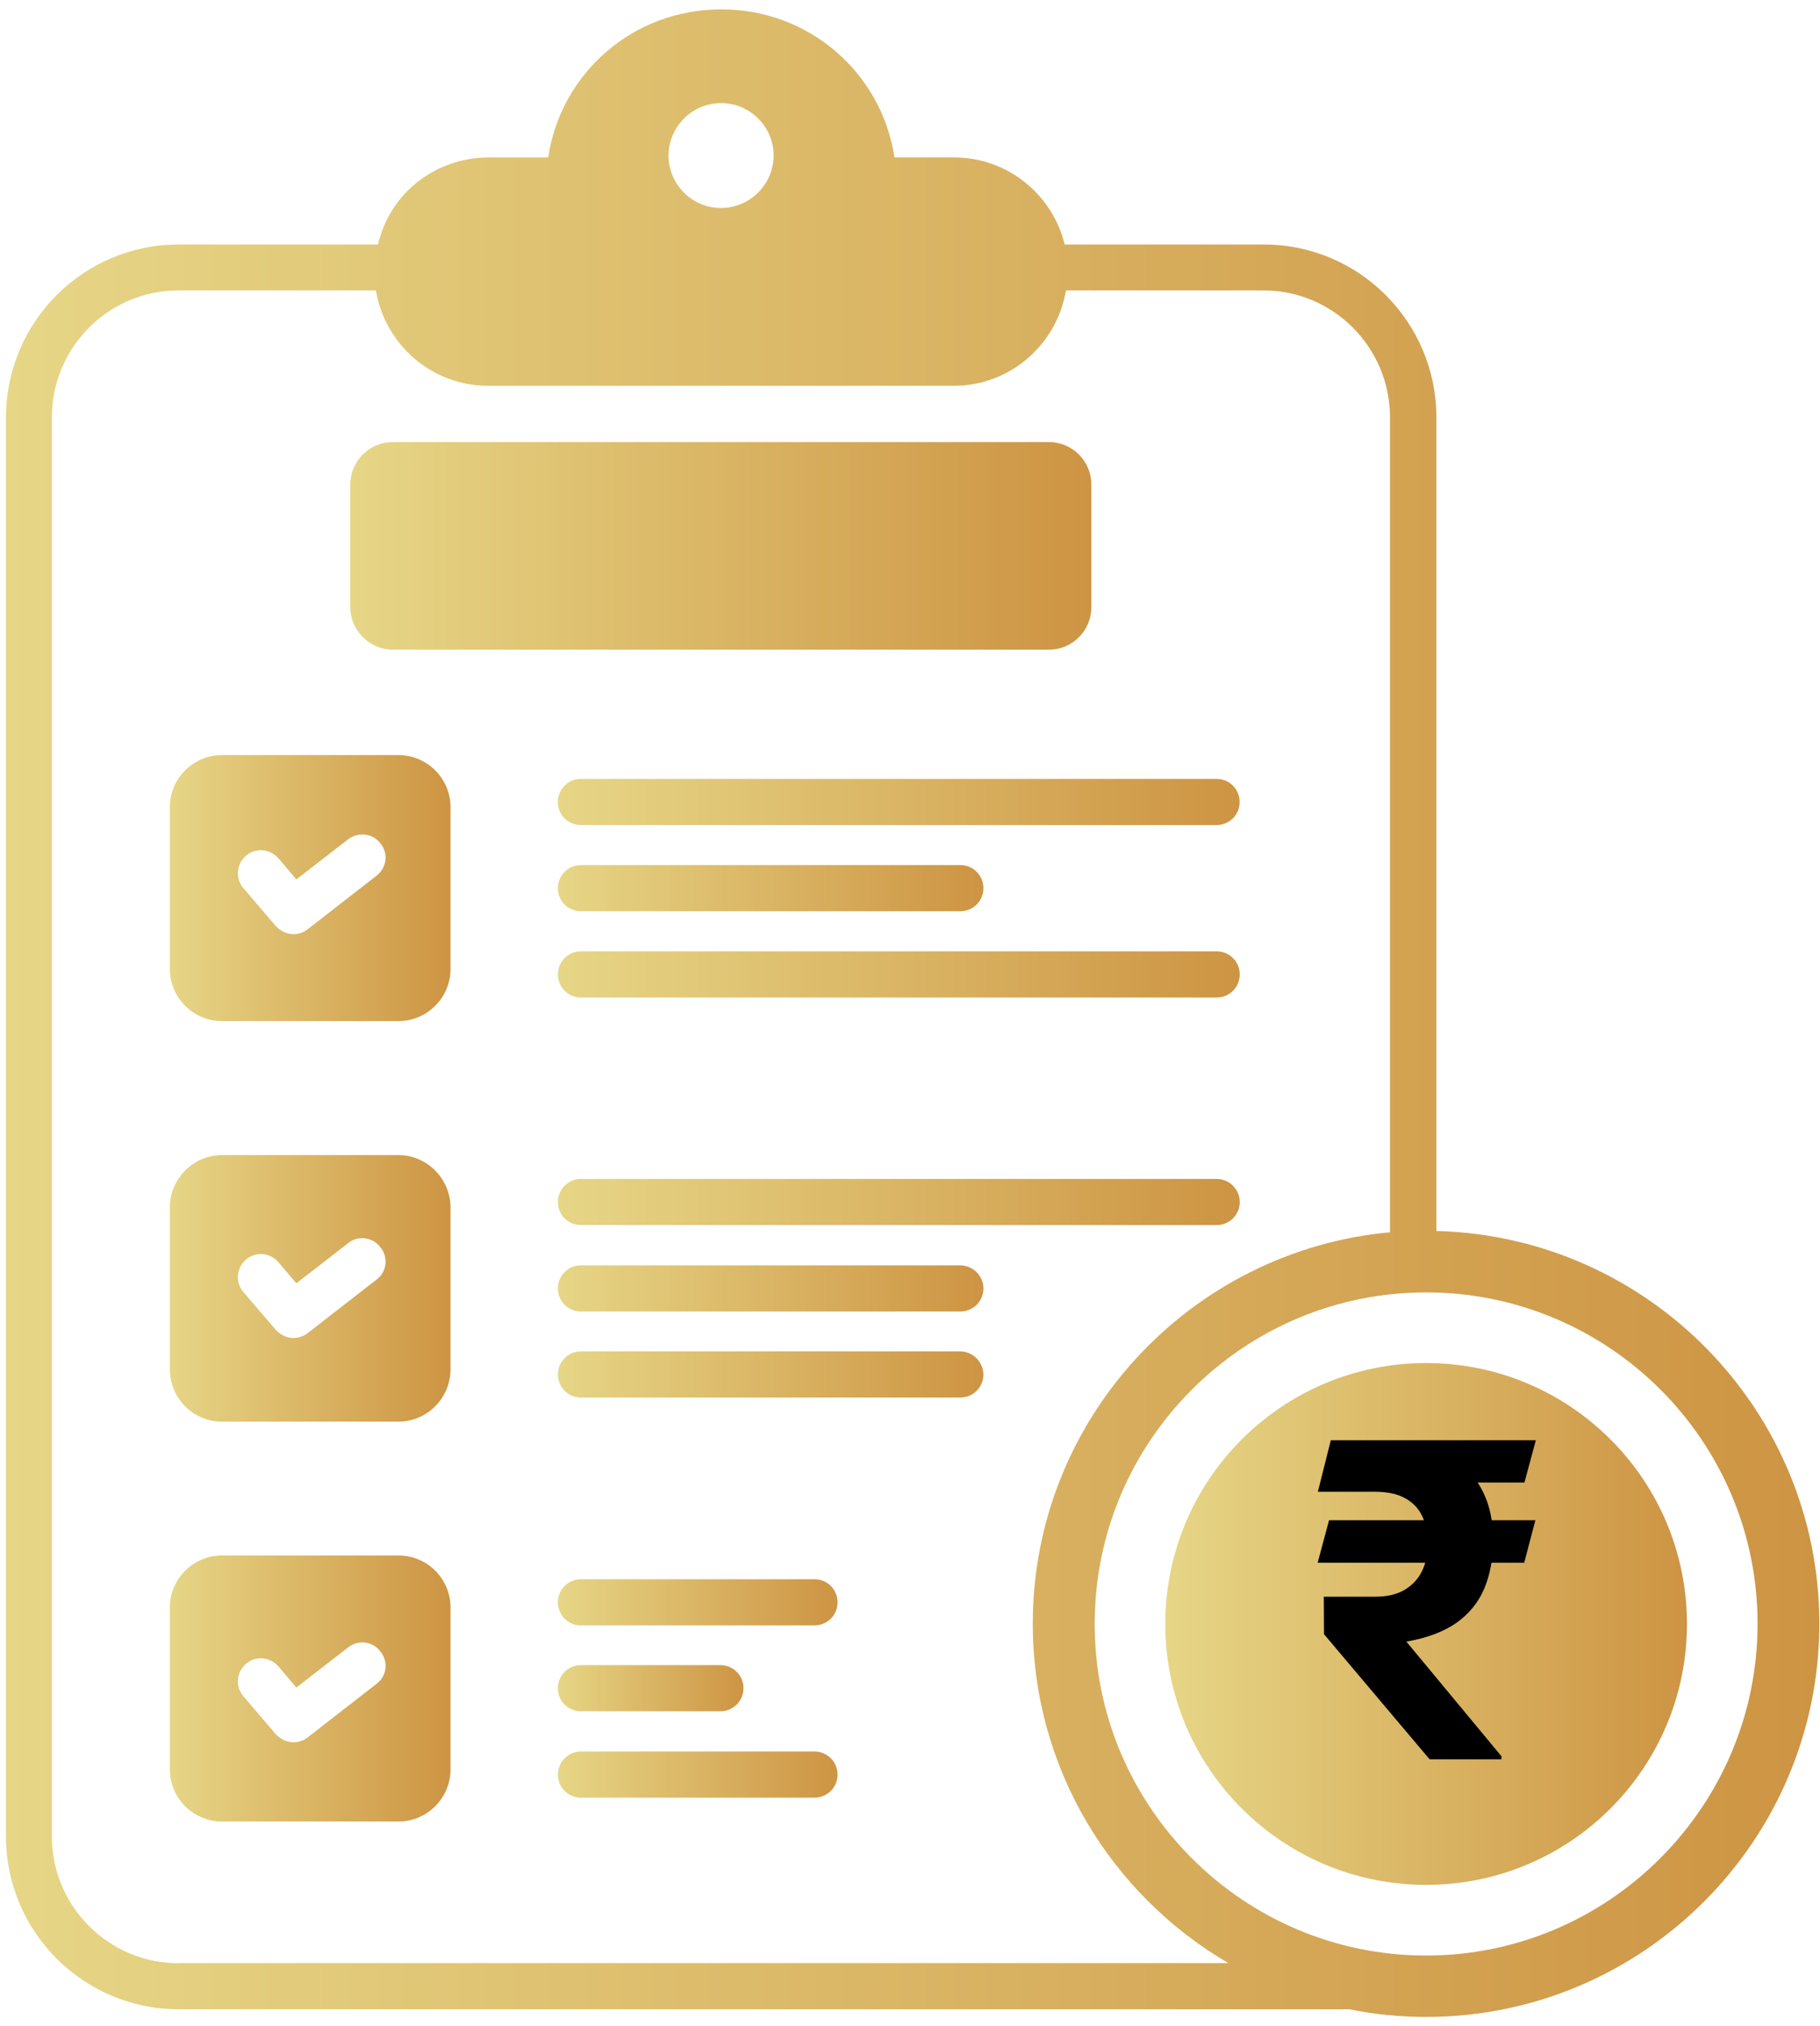
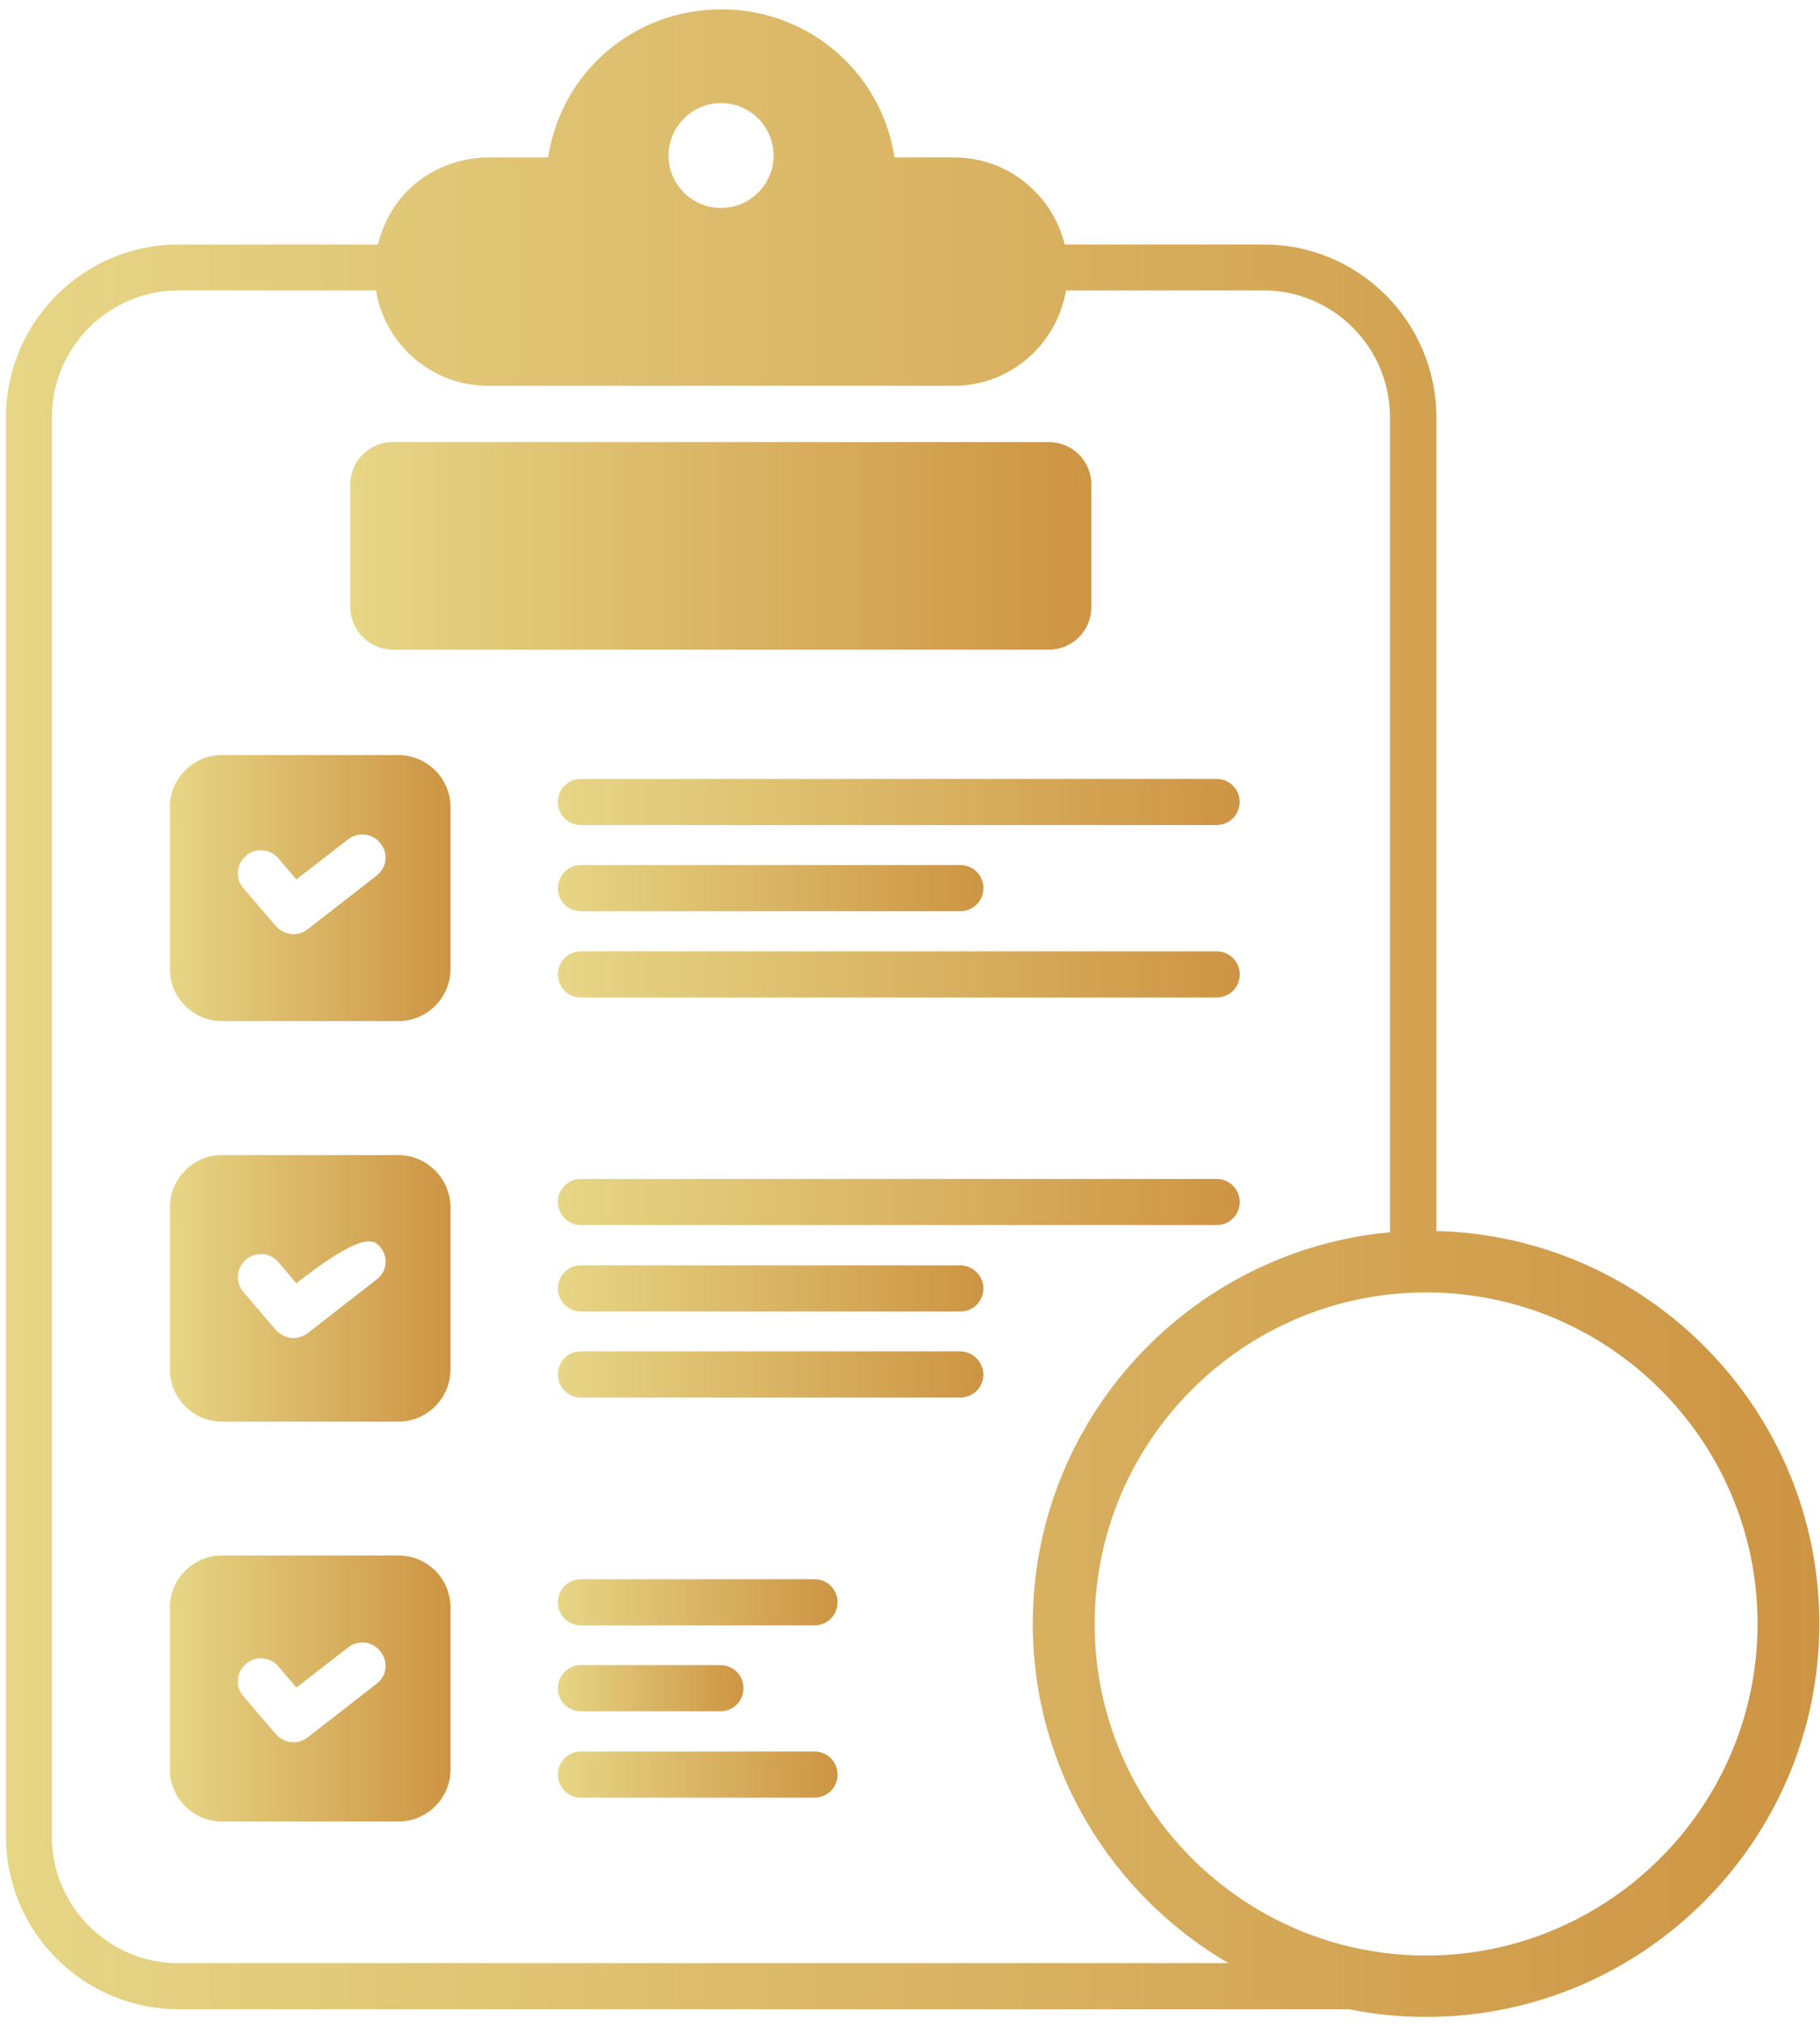
<svg xmlns="http://www.w3.org/2000/svg" width="142" height="158" viewBox="0 0 142 158" fill="none">
  <path d="M43.52 62.55C43.52 63.55 44.319 64.35 45.319 64.35H94.919C95.919 64.35 96.719 63.55 96.719 62.55C96.719 61.55 95.919 60.75 94.919 60.75H45.319C44.319 60.74 43.52 61.57 43.52 62.55Z" fill="url(#paint0_linear_636_7115)" />
  <path d="M94.927 74.2H45.327C44.327 74.2 43.527 75 43.527 76C43.527 77 44.327 77.8 45.327 77.8H94.927C95.927 77.8 96.727 77 96.727 76C96.727 75 95.927 74.2 94.927 74.2Z" fill="url(#paint1_linear_636_7115)" />
  <path d="M45.327 71.071H74.927C75.927 71.071 76.727 70.271 76.727 69.271C76.727 68.271 75.927 67.471 74.927 67.471H45.327C44.327 67.471 43.527 68.271 43.527 69.271C43.517 70.271 44.317 71.071 45.327 71.071Z" fill="url(#paint2_linear_636_7115)" />
  <path d="M94.927 91.95H45.327C44.327 91.95 43.527 92.75 43.527 93.75C43.527 94.75 44.327 95.55 45.327 95.55H94.927C95.927 95.55 96.727 94.75 96.727 93.75C96.727 92.77 95.927 91.95 94.927 91.95Z" fill="url(#paint3_linear_636_7115)" />
  <path d="M74.897 105.4H45.327C44.327 105.4 43.527 106.2 43.527 107.2C43.527 108.2 44.327 109 45.327 109H74.927C75.927 109 76.727 108.2 76.727 107.2C76.707 106.21 75.897 105.4 74.897 105.4Z" fill="url(#paint4_linear_636_7115)" />
  <path d="M74.897 98.69H45.327C44.327 98.69 43.527 99.49 43.527 100.49C43.527 101.49 44.327 102.291 45.327 102.291H74.927C75.927 102.291 76.727 101.49 76.727 100.49C76.727 99.49 75.897 98.69 74.897 98.69Z" fill="url(#paint5_linear_636_7115)" />
  <path d="M63.547 123.171H45.327C44.327 123.171 43.527 123.971 43.527 124.971C43.527 125.971 44.327 126.771 45.327 126.771H63.547C64.547 126.771 65.347 125.971 65.347 124.971C65.347 123.971 64.547 123.171 63.547 123.171Z" fill="url(#paint6_linear_636_7115)" />
  <path d="M63.547 136.61H45.327C44.327 136.61 43.527 137.41 43.527 138.41C43.527 139.41 44.327 140.21 45.327 140.21H63.547C64.547 140.21 65.347 139.41 65.347 138.41C65.347 137.41 64.547 136.61 63.547 136.61Z" fill="url(#paint7_linear_636_7115)" />
  <path d="M45.327 133.47H56.207C57.207 133.47 58.007 132.67 58.007 131.67C58.007 130.67 57.207 129.87 56.207 129.87H45.327C44.327 129.87 43.527 130.67 43.527 131.67C43.517 132.67 44.317 133.47 45.327 133.47Z" fill="url(#paint8_linear_636_7115)" />
  <path d="M30.638 50.67H81.838C83.688 50.67 85.148 49.17 85.148 47.361V37.791C85.148 35.961 83.668 34.48 81.838 34.48H30.638C28.808 34.48 27.328 35.98 27.328 37.791V47.361C27.328 49.16 28.838 50.67 30.638 50.67Z" fill="url(#paint9_linear_636_7115)" />
  <path d="M31.09 58.891H17.31C15.08 58.891 13.25 60.721 13.25 62.951V75.581C13.25 77.811 15.08 79.641 17.31 79.641H31.09C33.32 79.641 35.15 77.811 35.15 75.581V62.951C35.15 60.721 33.32 58.891 31.09 58.891ZM29.39 68.291L24 72.481C23.67 72.731 23.27 72.861 22.9 72.861C22.4 72.861 21.9 72.631 21.52 72.231L18.99 69.271C18.34 68.521 18.44 67.391 19.19 66.741C19.94 66.091 21.07 66.191 21.72 66.941L23.12 68.591L27.16 65.461C27.96 64.861 29.09 64.981 29.69 65.791C30.31 66.531 30.19 67.661 29.39 68.291Z" fill="url(#paint10_linear_636_7115)" />
-   <path d="M31.09 90.091H17.31C15.08 90.091 13.25 91.941 13.25 94.181V106.791C13.25 109.051 15.08 110.881 17.31 110.881H31.09C33.32 110.881 35.15 109.051 35.15 106.791V94.181C35.15 91.951 33.32 90.091 31.09 90.091ZM29.39 99.791L24 103.981C23.67 104.231 23.27 104.361 22.9 104.361C22.4 104.361 21.9 104.131 21.52 103.731L18.99 100.771C18.34 100.021 18.44 98.891 19.19 98.241C19.94 97.591 21.07 97.691 21.72 98.441L23.12 100.091L27.16 96.961C27.94 96.331 29.09 96.481 29.69 97.291C30.31 98.061 30.19 99.191 29.39 99.791Z" fill="url(#paint11_linear_636_7115)" />
+   <path d="M31.09 90.091H17.31C15.08 90.091 13.25 91.941 13.25 94.181V106.791C13.25 109.051 15.08 110.881 17.31 110.881H31.09C33.32 110.881 35.15 109.051 35.15 106.791V94.181C35.15 91.951 33.32 90.091 31.09 90.091ZM29.39 99.791L24 103.981C23.67 104.231 23.27 104.361 22.9 104.361C22.4 104.361 21.9 104.131 21.52 103.731L18.99 100.771C18.34 100.021 18.44 98.891 19.19 98.241C19.94 97.591 21.07 97.691 21.72 98.441L23.12 100.091C27.94 96.331 29.09 96.481 29.69 97.291C30.31 98.061 30.19 99.191 29.39 99.791Z" fill="url(#paint11_linear_636_7115)" />
  <path d="M31.09 121.32H17.31C15.08 121.32 13.25 123.15 13.25 125.38V138.01C13.25 140.24 15.08 142.07 17.31 142.07H31.09C33.32 142.07 35.15 140.24 35.15 138.01V125.38C35.15 123.12 33.32 121.32 31.09 121.32ZM29.39 131.32L24 135.51C23.67 135.76 23.27 135.89 22.9 135.89C22.4 135.89 21.9 135.66 21.52 135.26L18.99 132.3C18.34 131.55 18.44 130.42 19.19 129.77C19.94 129.12 21.07 129.22 21.72 129.97L23.12 131.62L27.16 128.49C27.96 127.86 29.09 128.01 29.69 128.82C30.31 129.59 30.19 130.72 29.39 131.32Z" fill="url(#paint12_linear_636_7115)" />
  <path d="M112.069 96.01V32.55C112.069 25.11 106.029 19.07 98.609 19.07H83.069C82.119 15.19 78.629 12.28 74.449 12.28H69.789C68.789 5.691 63.149 0.73 56.279 0.73C49.409 0.73 43.769 5.671 42.769 12.28H38.109C35.749 12.28 33.449 13.23 31.819 14.861C30.639 16.041 29.869 17.49 29.489 19.07H13.929C6.509 19.07 0.469 25.11 0.469 32.55V143.25C0.469 150.67 6.509 156.71 13.929 156.71H105.259C107.209 157.11 109.219 157.311 111.269 157.311C128.189 157.311 141.949 143.55 141.949 126.63C141.939 109.99 128.609 96.43 112.069 96.01ZM56.249 8.041C58.529 8.041 60.359 9.89 60.359 12.13C60.359 14.361 58.529 16.221 56.249 16.221C53.989 16.221 52.159 14.37 52.159 12.13C52.169 9.89 53.999 8.041 56.249 8.041ZM13.919 153.12C8.479 153.12 4.049 148.68 4.049 143.25V32.55C4.049 27.09 8.489 22.651 13.919 22.651H29.329C30.029 26.86 33.669 30.09 38.079 30.09H74.419C78.829 30.09 82.459 26.86 83.169 22.651H98.579C104.019 22.651 108.449 27.09 108.449 32.55V96.111C92.859 97.54 80.579 110.671 80.579 126.641C80.579 137.921 86.719 147.79 95.839 153.11H13.909L13.919 153.12ZM111.269 152.521C97.009 152.521 85.409 140.921 85.409 126.661C85.409 112.401 97.009 100.801 111.269 100.801C125.529 100.801 137.129 112.381 137.129 126.641C137.129 140.891 125.529 152.521 111.269 152.521Z" fill="url(#paint13_linear_636_7115)" />
-   <path d="M111.268 147.01C122.507 147.01 131.618 137.9 131.618 126.661C131.618 115.422 122.507 106.311 111.268 106.311C100.029 106.311 90.918 115.422 90.918 126.661C90.918 137.9 100.029 147.01 111.268 147.01Z" fill="url(#paint14_linear_636_7115)" />
-   <path d="M119.793 118.571L118.922 121.886H102.806L103.695 118.571H119.793ZM111.539 137.216L103.302 127.458L103.285 124.535H107.301C108.235 124.535 109.004 124.353 109.608 123.988C110.212 123.624 110.662 123.134 110.958 122.519C111.254 121.892 111.402 121.197 111.402 120.434C111.402 119.636 111.266 118.93 110.992 118.314C110.719 117.699 110.28 117.221 109.676 116.879C109.072 116.526 108.269 116.349 107.267 116.349H102.823L103.832 112.333H107.267C109.317 112.333 111.026 112.641 112.394 113.256C113.761 113.871 114.786 114.76 115.47 115.922C116.153 117.073 116.495 118.468 116.495 120.109C116.495 121.544 116.267 122.803 115.812 123.886C115.356 124.968 114.632 125.862 113.641 126.569C112.65 127.264 111.345 127.754 109.728 128.039L117.145 136.977V137.216H111.539ZM119.828 112.333L118.939 115.631H105.592L106.48 112.333H119.828Z" fill="black" />
  <defs>
    <linearGradient id="paint0_linear_636_7115" x1="43.522" y1="62.547" x2="96.729" y2="62.547" gradientUnits="userSpaceOnUse">
      <stop stop-color="#E6D686" />
      <stop offset="1" stop-color="#CD9443" />
    </linearGradient>
    <linearGradient id="paint1_linear_636_7115" x1="43.52" y1="76.006" x2="96.727" y2="76.006" gradientUnits="userSpaceOnUse">
      <stop stop-color="#E6D686" />
      <stop offset="1" stop-color="#CD9443" />
    </linearGradient>
    <linearGradient id="paint2_linear_636_7115" x1="43.52" y1="69.265" x2="76.728" y2="69.265" gradientUnits="userSpaceOnUse">
      <stop stop-color="#E6D686" />
      <stop offset="1" stop-color="#CD9443" />
    </linearGradient>
    <linearGradient id="paint3_linear_636_7115" x1="43.52" y1="93.75" x2="96.727" y2="93.75" gradientUnits="userSpaceOnUse">
      <stop stop-color="#E6D686" />
      <stop offset="1" stop-color="#CD9443" />
    </linearGradient>
    <linearGradient id="paint4_linear_636_7115" x1="43.52" y1="107.208" x2="76.727" y2="107.208" gradientUnits="userSpaceOnUse">
      <stop stop-color="#E6D686" />
      <stop offset="1" stop-color="#CD9443" />
    </linearGradient>
    <linearGradient id="paint5_linear_636_7115" x1="43.52" y1="100.492" x2="76.727" y2="100.492" gradientUnits="userSpaceOnUse">
      <stop stop-color="#E6D686" />
      <stop offset="1" stop-color="#CD9443" />
    </linearGradient>
    <linearGradient id="paint6_linear_636_7115" x1="43.52" y1="124.978" x2="65.349" y2="124.978" gradientUnits="userSpaceOnUse">
      <stop stop-color="#E6D686" />
      <stop offset="1" stop-color="#CD9443" />
    </linearGradient>
    <linearGradient id="paint7_linear_636_7115" x1="43.52" y1="138.411" x2="65.349" y2="138.411" gradientUnits="userSpaceOnUse">
      <stop stop-color="#E6D686" />
      <stop offset="1" stop-color="#CD9443" />
    </linearGradient>
    <linearGradient id="paint8_linear_636_7115" x1="43.52" y1="131.669" x2="58.006" y2="131.669" gradientUnits="userSpaceOnUse">
      <stop stop-color="#E6D686" />
      <stop offset="1" stop-color="#CD9443" />
    </linearGradient>
    <linearGradient id="paint9_linear_636_7115" x1="27.331" y1="42.573" x2="85.149" y2="42.573" gradientUnits="userSpaceOnUse">
      <stop stop-color="#E6D686" />
      <stop offset="1" stop-color="#CD9443" />
    </linearGradient>
    <linearGradient id="paint10_linear_636_7115" x1="13.248" y1="69.264" x2="35.152" y2="69.264" gradientUnits="userSpaceOnUse">
      <stop stop-color="#E6D686" />
      <stop offset="1" stop-color="#CD9443" />
    </linearGradient>
    <linearGradient id="paint11_linear_636_7115" x1="13.248" y1="100.48" x2="35.152" y2="100.48" gradientUnits="userSpaceOnUse">
      <stop stop-color="#E6D686" />
      <stop offset="1" stop-color="#CD9443" />
    </linearGradient>
    <linearGradient id="paint12_linear_636_7115" x1="13.248" y1="131.694" x2="35.152" y2="131.694" gradientUnits="userSpaceOnUse">
      <stop stop-color="#E6D686" />
      <stop offset="1" stop-color="#CD9443" />
    </linearGradient>
    <linearGradient id="paint13_linear_636_7115" x1="0.465" y1="79.014" x2="141.941" y2="79.014" gradientUnits="userSpaceOnUse">
      <stop stop-color="#E6D686" />
      <stop offset="1" stop-color="#CD9443" />
    </linearGradient>
    <linearGradient id="paint14_linear_636_7115" x1="90.913" y1="126.657" x2="131.614" y2="126.657" gradientUnits="userSpaceOnUse">
      <stop stop-color="#E6D686" />
      <stop offset="1" stop-color="#CD9443" />
    </linearGradient>
  </defs>
</svg>